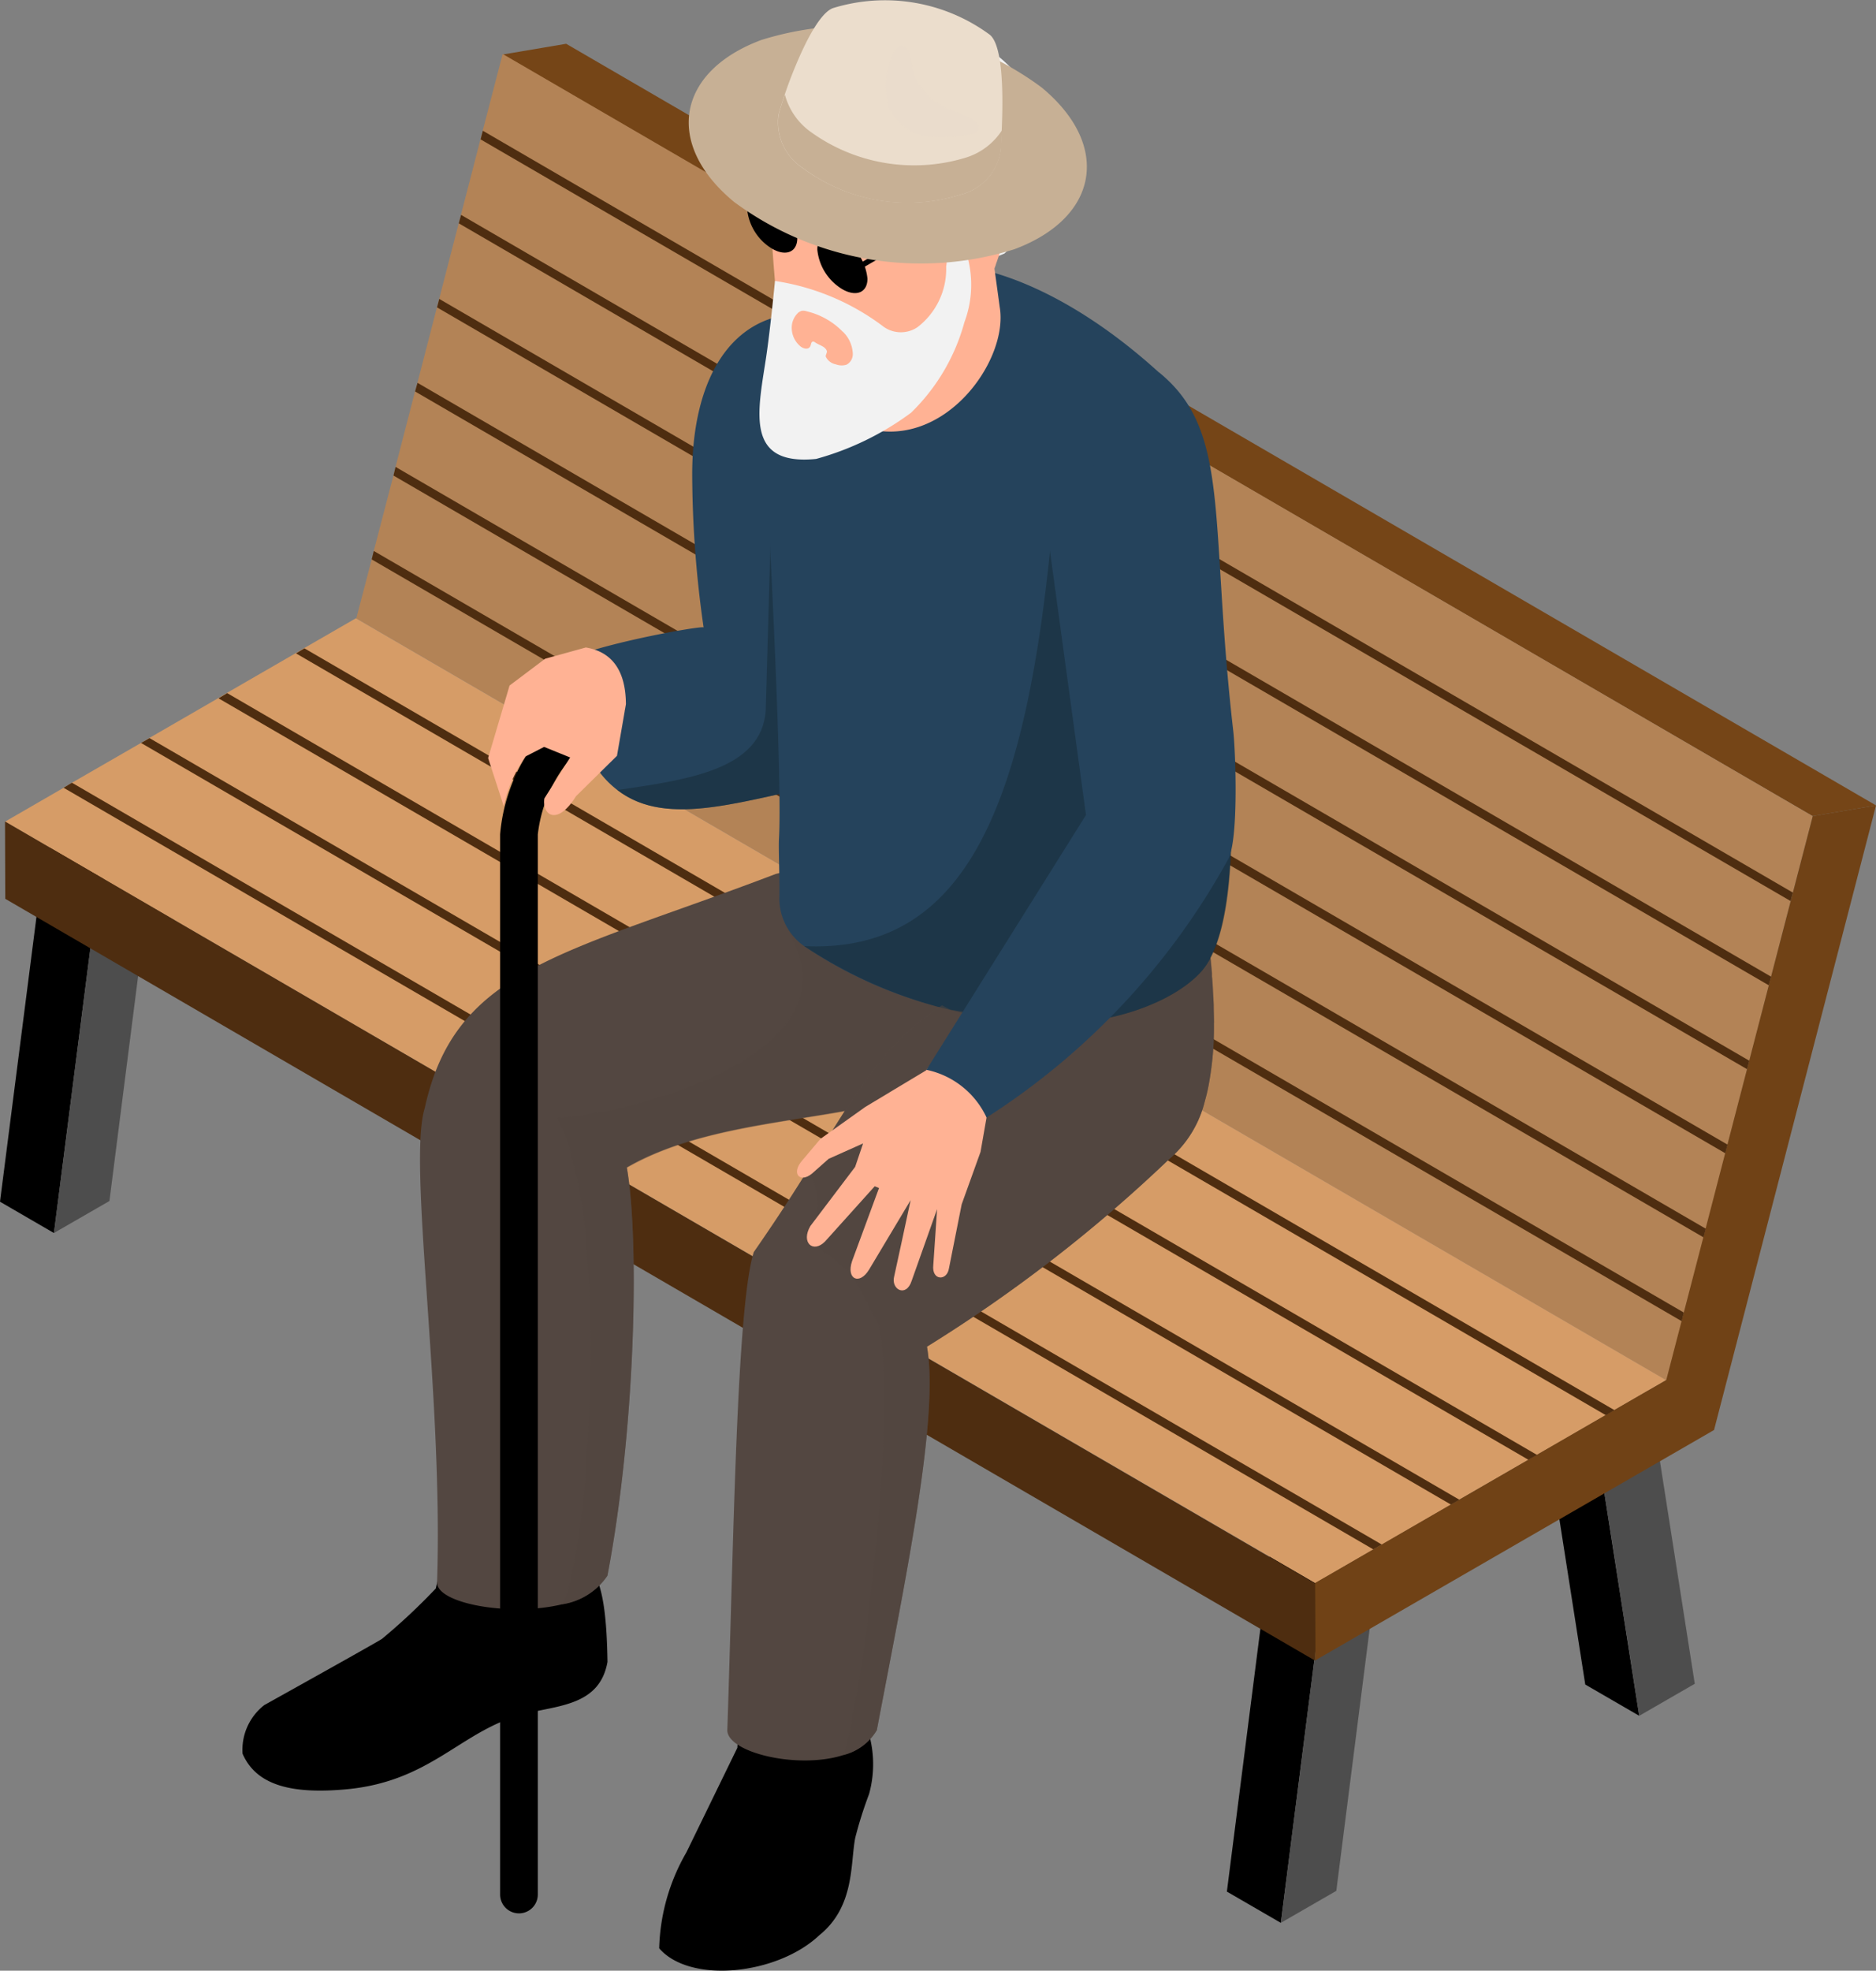
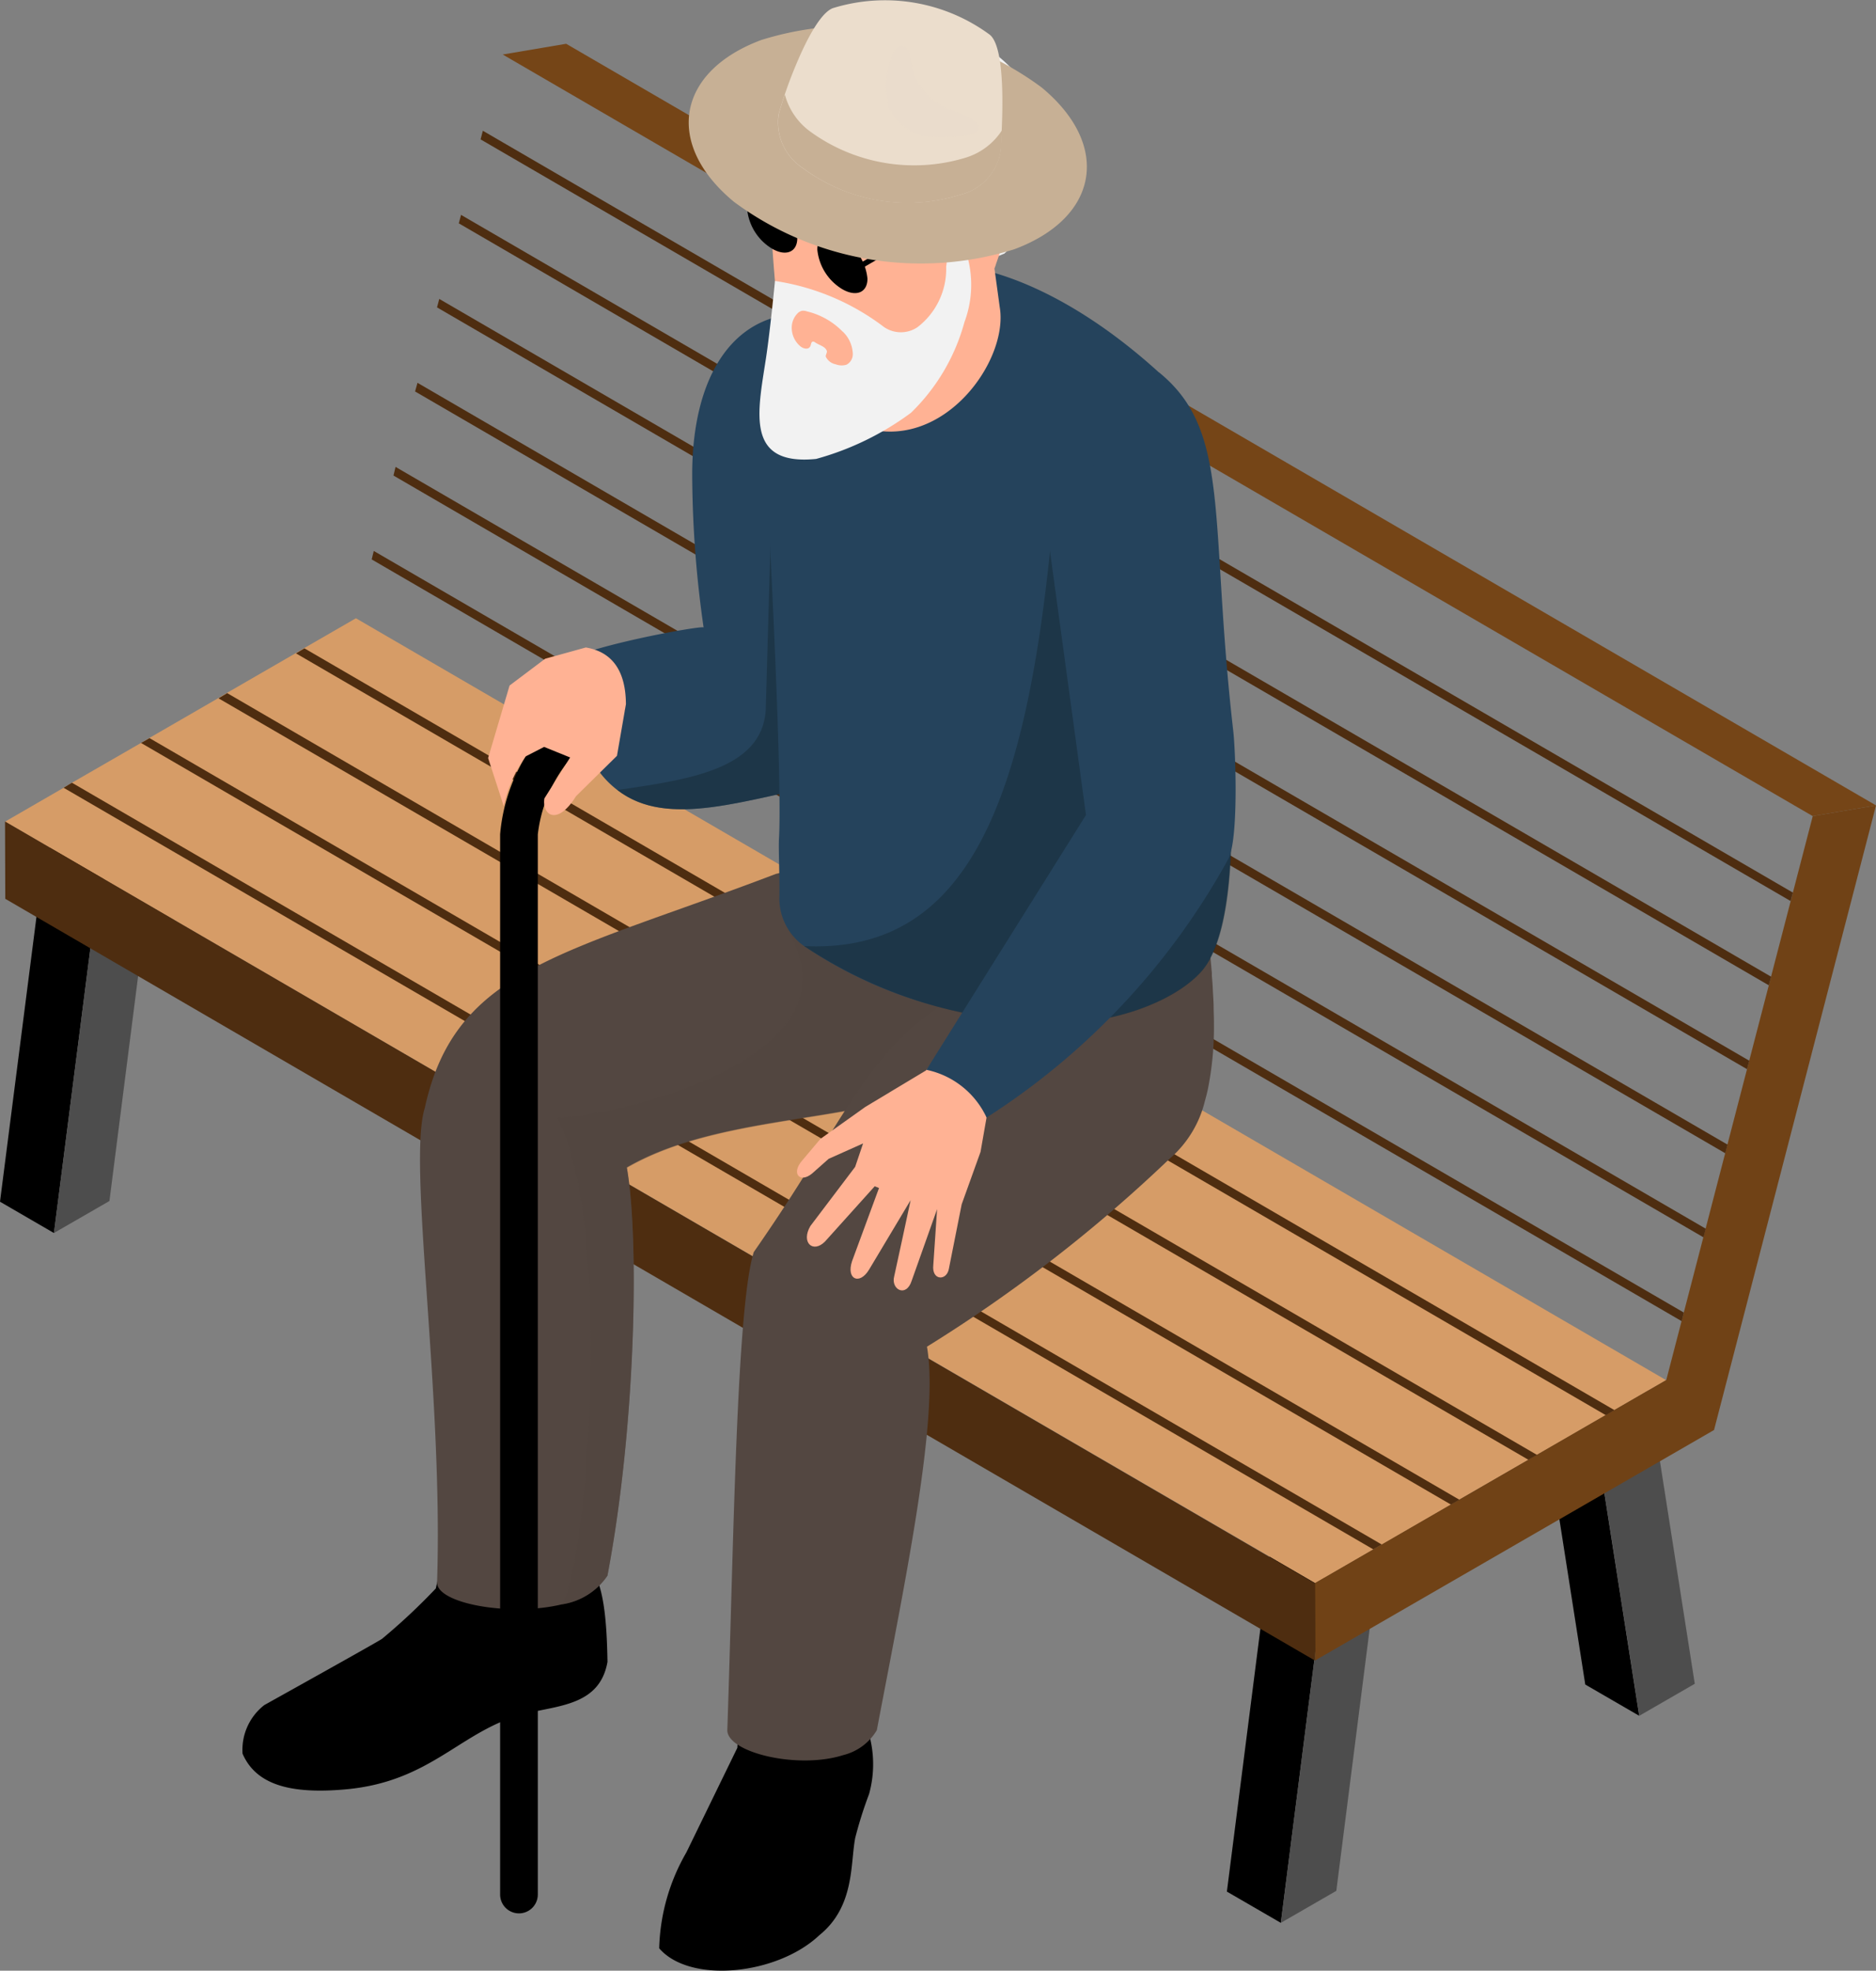
<svg xmlns="http://www.w3.org/2000/svg" width="72.07" height="75.662" viewBox="0 0 72.07 75.662">
  <rect x="0" y="0" width="72.07" height="75.662" fill="#808080" stroke="none" />
  <g id="seatedman" transform="translate(0 -0.009)">
    <g id="Layer_2" data-name="Layer 2" transform="translate(0 0.009)">
      <g id="Layer_1" data-name="Layer 1">
        <g id="Group_17056" data-name="Group 17056">
          <g id="Group_17050" data-name="Group 17050" transform="translate(0 1.681)">
            <g id="Group_17047" data-name="Group 17047">
              <g id="Group_17044" data-name="Group 17044" transform="translate(47.133 50.307)">
                <path id="Path_50794" data-name="Path 50794" d="M93.094,94.259l-2.072-1.2L89.68,84.49l2.072,1.2Z" transform="translate(-77.254 -80.372)" />
                <path id="Path_50795" data-name="Path 50795" d="M94,79.6,91.93,78.4l.186-.106L94.188,79.5Z" transform="translate(-78.01 -78.29)" />
                <path id="Path_50796" data-name="Path 50796" d="M91.072,80.781,89,79.572l1.946-1.122,2.072,1.209Z" transform="translate(-77.026 -78.344)" />
                <path id="Path_50797" data-name="Path 50797" d="M78.842,86.037l-2.072-1.2,8.122-4.7,2.072,1.209Z" transform="translate(-72.918 -78.911)" />
                <path id="Path_50798" data-name="Path 50798" d="M75.632,89.641l-2.072-1.2,2.132-1.229,2.072,1.2Z" transform="translate(-71.84 -81.286)" />
                <path id="Path_50799" data-name="Path 50799" d="M73.042,103.744l-2.072-1.2L72.69,89.06l2.072,1.2Z" transform="translate(-70.97 -81.907)" />
                <path id="Path_50800" data-name="Path 50800" d="M88.2,80.11l1.793,11.449-2.132,1.229-1.342-8.567-9.012,5.2L76.222,99.509l-2.132,1.229,1.72-13.482,2.132-1.229,8.122-4.689,1.946-1.122Z" transform="translate(-72.018 -78.901)" fill="#4d4d4d" />
              </g>
              <g id="Group_17045" data-name="Group 17045" transform="translate(0 23.822)">
                <path id="Path_50801" data-name="Path 50801" d="M22.127,54.376l-2.072-1.2L18.72,44.6l2.072,1.209Z" transform="translate(-6.288 -40.489)" />
                <path id="Path_50802" data-name="Path 50802" d="M23.032,39.718l-2.072-1.2.186-.106,2.072,1.2Z" transform="translate(-7.04 -38.41)" />
                <path id="Path_50803" data-name="Path 50803" d="M20.112,40.894l-2.072-1.2,1.939-1.122,2.072,1.2Z" transform="translate(-6.059 -38.464)" />
                <path id="Path_50804" data-name="Path 50804" d="M7.872,46.157,5.8,44.949l8.129-4.689L16,41.462Z" transform="translate(-1.948 -39.031)" />
                <path id="Path_50805" data-name="Path 50805" d="M4.672,49.757,2.6,48.555,4.725,47.32,6.8,48.529Z" transform="translate(-0.873 -41.403)" />
                <path id="Path_50806" data-name="Path 50806" d="M2.072,63.864,0,62.662,1.727,49.18l2.072,1.2Z" transform="translate(0 -42.027)" />
                <path id="Path_50807" data-name="Path 50807" d="M17.226,40.22l1.793,11.456L16.887,52.9l-1.335-8.567-9.012,5.2L5.252,59.626,3.12,60.854,4.847,47.373l2.125-1.229,8.129-4.7,1.939-1.122Z" transform="translate(-1.048 -39.018)" fill="#4d4d4d" />
              </g>
              <g id="Group_17046" data-name="Group 17046" transform="translate(0.193)">
                <path id="Path_50808" data-name="Path 50808" d="M79.407,32.193,29.08,2.952l2.437-.412,50.32,29.241Z" transform="translate(-9.96 -2.54)" fill="#754517" />
-                 <path id="Path_50809" data-name="Path 50809" d="M76.562,32.4,75.8,35.333l-.086.325-.75,2.9-.086.332-.75,2.9-.086.325-.75,2.9-.086.332-.75,2.9-.086.332-.757,2.889-.08.332-.591,2.265L20.61,24.807l.591-2.265.08-.325.757-2.9.08-.332.75-2.9.093-.332.75-2.9.086-.325.75-2.9.086-.325.75-2.9.086-.332.764-2.935Z" transform="translate(-7.115 -2.745)" fill="#b38356" />
                <path id="Path_50810" data-name="Path 50810" d="M64.112,65,62.12,66.153l-.332.193-2.643,1.527-.325.186-2.65,1.527-.325.193-2.65,1.534-.325.186-2.245,1.3L.29,43.56l2.251-1.3.319-.193,2.65-1.527.325-.193,2.643-1.527.332-.2,2.643-1.527.325-.193,1.992-1.149L64.1,65Z" transform="translate(-0.29 -13.695)" fill="#d69c67" />
                <path id="Path_50811" data-name="Path 50811" d="M50.617,79.717.3,50.469.29,47.5,50.61,76.748Z" transform="translate(-0.29 -17.641)" fill="#4e2d10" />
                <path id="Path_50812" data-name="Path 50812" d="M95.187,46.982l2.431-.412L91.395,70.551,76.067,79.4l-.007-2.969,13.5-7.8Z" transform="translate(-25.74 -17.329)" fill="#704216" />
              </g>
            </g>
            <g id="Group_17048" data-name="Group 17048" transform="translate(2.444 23.211)">
              <path id="Path_50813" data-name="Path 50813" d="M54.319,74.508l-.325.186L3.68,45.453,4,45.26Z" transform="translate(-3.68 -40.1)" fill="#4e2d10" />
              <path id="Path_50814" data-name="Path 50814" d="M58.806,71.921l-.325.186L8.16,42.866l.325-.186Z" transform="translate(-5.185 -39.233)" fill="#4e2d10" />
              <path id="Path_50815" data-name="Path 50815" d="M63.293,69.328l-.332.186L12.64,40.279l.332-.2Z" transform="translate(-6.689 -38.36)" fill="#4e2d10" />
              <path id="Path_50816" data-name="Path 50816" d="M67.772,66.738l-.332.193L17.12,37.683l.325-.193Z" transform="translate(-8.194 -37.49)" fill="#4e2d10" />
            </g>
            <g id="Group_17049" data-name="Group 17049" transform="translate(14.279 3.341)">
              <path id="Path_50817" data-name="Path 50817" d="M71.907,61.1l-.08.332L21.5,32.185l.08-.325Z" transform="translate(-21.5 -15.729)" fill="#4e2d10" />
              <path id="Path_50818" data-name="Path 50818" d="M73.173,56.248l-.086.332L22.76,27.332,22.84,27Z" transform="translate(-21.923 -14.096)" fill="#4e2d10" />
              <path id="Path_50819" data-name="Path 50819" d="M74.43,51.388l-.086.332L24.01,22.472l.093-.332Z" transform="translate(-22.343 -12.464)" fill="#4e2d10" />
              <path id="Path_50820" data-name="Path 50820" d="M75.693,46.538l-.086.325L25.28,17.615l.086-.325Z" transform="translate(-22.77 -10.835)" fill="#4e2d10" />
              <path id="Path_50821" data-name="Path 50821" d="M76.953,41.678l-.086.332L26.54,12.755l.086-.325Z" transform="translate(-23.193 -9.202)" fill="#4e2d10" />
              <path id="Path_50822" data-name="Path 50822" d="M78.213,36.818l-.086.325L27.8,7.9l.086-.332Z" transform="translate(-23.616 -7.57)" fill="#4e2d10" />
            </g>
          </g>
          <g id="Group_17055" data-name="Group 17055" transform="translate(9.294)">
            <path id="Path_50823" data-name="Path 50823" d="M27.367,88.927c.518.571.644,1.992.671,3.613-.292,1.66-1.846,1.667-3.141,1.986-2.5.618-3.593,2.63-6.967,2.915-2.006.173-3.38-.146-3.912-1.375a2.175,2.175,0,0,1,.837-1.866s4.416-2.457,4.523-2.544a23.762,23.762,0,0,0,2.065-1.933c.027-.159.923-3.792.923-3.792l4.5-.392.491,3.387Z" transform="translate(-13.994 -28.737)" />
            <path id="Path_50824" data-name="Path 50824" d="M32.241,61.525c.478,2.716.359,9.862-.744,15.673a2.566,2.566,0,0,1-1.747,1.1c-1.979.478-4.8-.02-4.8-.837.246-7.232-1.136-16.092-.472-18.217,1.175-5.386,5.353-5.891,13.495-8.992l2.411-.545,2.417.711.89,2.65,1.521,4.523c-2.5,2.4-8.873,1.561-12.977,3.932Z" transform="translate(-17.454 -16.702)" fill="#534741" />
            <path id="Path_50825" data-name="Path 50825" d="M34.9,62.569c.478,2.716.359,9.862-.744,15.673a2.566,2.566,0,0,1-1.747,1.1c.976-1.667,1.986-14.478-.193-18.688,1.879,0,11.084-2.026,9.172-6.548L40.84,52.82l5.525,1.308,1.521,4.523c-2.5,2.4-8.873,1.561-12.977,3.932Z" transform="translate(-20.116 -17.747)" fill="#534741" opacity="0.5" />
            <path id="Path_50826" data-name="Path 50826" d="M42.87,35.771c-3.3.6-6.276,1.767-8.222.259a3.6,3.6,0,0,1-.757-.79L32.55,31.162c.644-.6,5.26-1.448,5.413-1.375a41.918,41.918,0,0,1-.438-5.871c0-3.181,1.129-5.512,3.261-6.057l1.727-.91.312,16.337.046,2.5Z" transform="translate(-20.227 -5.699)" fill="#25435c" />
            <path id="Path_50827" data-name="Path 50827" d="M43.932,39.879c-3.3.6-6.276,1.767-8.222.259,2.769-.4,5.525-.8,5.7-3.035l.226-7.923,2.251,8.209.046,2.5Z" transform="translate(-21.288 -9.807)" fill="#162b35" opacity="0.5" />
            <path id="Path_50828" data-name="Path 50828" d="M45.99,97.972a4.285,4.285,0,0,1,.2,2.862,15.555,15.555,0,0,0-.531,1.68c-.193,1-.013,2.637-1.381,3.739-1.614,1.521-4.968,1.873-6.15.5a7.732,7.732,0,0,1,1.043-3.679l1.959-4.018.179-2.975,4.669-.976v2.862Z" transform="translate(-22.098 -31.951)" />
            <path id="Path_50829" data-name="Path 50829" d="M60.765,57.367a11.981,11.981,0,0,1-.219,2.477c-.033.179-.08.352-.126.518a4.247,4.247,0,0,1-1.361,2.225A56.656,56.656,0,0,1,49.741,69.8c.478,2.71-.824,8.919-1.926,14.724a2.08,2.08,0,0,1-1.288.956c-1.753.558-4.456-.1-4.456-.956.246-7.232.352-16.224,1.016-18.356.731-1.049,1.355-2,1.9-2.869.06-.1.126-.193.179-.286,1.82-2.909,2.9-4.881,5.147-6.322l.425-.239,4.689-2.59h5.094c.013.126.033.252.046.372.027.219.046.432.066.644.02.193.033.379.053.571v.12c.02.206.033.4.04.6.013.173.02.345.027.511,0,.232.013.458.013.684Z" transform="translate(-23.424 -18.096)" fill="#534741" />
            <path id="Path_50830" data-name="Path 50830" d="M61.371,41.918a2.39,2.39,0,0,1-.339.5c-1.069,1.209-3.6,2.112-5.924,1.979-.405-.027-.81-.06-1.2-.106a16.936,16.936,0,0,1-8.149-2.842,2.243,2.243,0,0,1-.943-1.806c.02-.8-.04-1.939-.013-2.338.146-2.663-.518-14.538-.518-14.538.113-2.749.027-5.652,1.534-7.06l4.981-.452c2.517,0,5.632,1.481,8.594,4.171.379.352,1.129,3.221,1.753,6.854.963,5.579,1.634,12.964.219,15.633Z" transform="translate(-24.17 -5.131)" fill="#25435c" />
            <g id="Group_17053" data-name="Group 17053" transform="translate(19.409 1.067)">
              <path id="Path_50831" data-name="Path 50831" d="M48.61,20.036a1.273,1.273,0,0,0,.744.711c3.048.9,5.552-2.583,5.2-4.636C54.268,14,54.1,12.85,54.1,12.85L48.2,14.3s-.066.551-.1,1.335a10.452,10.452,0,0,0,.5,4.39Z" transform="translate(-44.851 -5.389)" fill="#ffb294" />
              <path id="Path_50832" data-name="Path 50832" d="M48.616,21.174a1.709,1.709,0,0,0,.97.319c2.789,0,3.679-5.253,3.679-5.253l-5.147.545a10.452,10.452,0,0,0,.5,4.39Z" transform="translate(-44.857 -6.528)" fill="#ffb294" opacity="0.5" />
              <path id="Path_50833" data-name="Path 50833" d="M52.493,10.216a9.481,9.481,0,0,1-1.78,3.659,6.95,6.95,0,0,1-3.659,1.694,1.862,1.862,0,0,1-1.694-.551c-.452-.531-.731-5.386-.731-5.386A14.745,14.745,0,0,1,44.9,6.145C45.221,4.6,46.5,1.4,50.979,2.02a3.972,3.972,0,0,1,3.633,3.566c.226,1.514-.99,4.211-.99,4.211l-1.136.432Z" transform="translate(-43.694 -1.725)" fill="#ffb294" />
              <path id="Path_50834" data-name="Path 50834" d="M53.442,10.292l-2.012.837-.159-1.275c.007-.611-.219-1.494-.824-1.448-1.023.073-2.882.418-4.383-.319a3,3,0,0,1-1.68-1.66c-.717-2.769,2.922-4.9,5.672-4.808a4.99,4.99,0,0,1,5.021,4.489A4.746,4.746,0,0,1,53.442,10.3Z" transform="translate(-43.58 -1.616)" fill="#f2f2f2" />
              <path id="Path_50835" data-name="Path 50835" d="M56.121,12.294a.732.732,0,0,1,.91-.053.718.718,0,0,1,.219.491,1.685,1.685,0,0,1-.073.545,9.246,9.246,0,0,1-.286.923,1.047,1.047,0,0,1-.445.618c-.239.113-.511.352-.7.159a2.086,2.086,0,0,1-.3-1.069,2.118,2.118,0,0,1,.677-1.62Z" transform="translate(-47.328 -5.139)" fill="#ffb294" />
              <g id="Group_17052" data-name="Group 17052" transform="translate(0 6.409)">
                <path id="Path_50836" data-name="Path 50836" d="M53.522,11.94v.246L49.77,14.351v-.239Z" transform="translate(-45.42 -11.492)" />
                <g id="Group_17051" data-name="Group 17051">
                  <path id="Path_50837" data-name="Path 50837" d="M47.28,14.16a2,2,0,0,0,.963,1.521c.531.305.963.126.963-.405a2,2,0,0,0-.963-1.521C47.712,13.449,47.28,13.629,47.28,14.16Z" transform="translate(-44.584 -12.052)" />
                  <path id="Path_50838" data-name="Path 50838" d="M43.22,11.82a2,2,0,0,0,.963,1.521c.531.305.963.126.963-.405a2,2,0,0,0-.963-1.521C43.652,11.109,43.22,11.289,43.22,11.82Z" transform="translate(-43.22 -11.266)" />
                  <path id="Path_50839" data-name="Path 50839" d="M45.6,13.036a2.369,2.369,0,0,1,1.328.764l.086-.113a2.62,2.62,0,0,0-1.481-.857l.066.213Z" transform="translate(-43.996 -11.791)" />
                </g>
              </g>
            </g>
            <path id="Path_50840" data-name="Path 50840" d="M51.933,14.114a4.094,4.094,0,0,1-.126,2.471,7.649,7.649,0,0,1-2.052,3.48,11.012,11.012,0,0,1-3.646,1.773c-2.723.272-2.245-1.786-1.933-3.825.166-1.076.352-3.008.352-3.008a9.158,9.158,0,0,1,4.177,1.76,1.14,1.14,0,0,0,1.3.013,2.816,2.816,0,0,0,1.1-2.324,4.354,4.354,0,0,0-.133-1.913l.97,1.574Z" transform="translate(-24.05 -4.218)" fill="#f2f2f2" />
            <path id="Path_50841" data-name="Path 50841" d="M47.759,18.774a1.231,1.231,0,0,1,.385.837.457.457,0,0,1-.239.432.629.629,0,0,1-.412-.013.539.539,0,0,1-.385-.292c-.02-.053.06-.166.04-.219-.053-.173-.292-.226-.432-.319-.04-.027-.08-.053-.113-.04-.06.013-.06.106-.086.166-.06.146-.259.12-.392.007a.926.926,0,0,1-.325-.657.792.792,0,0,1,.219-.6.36.36,0,0,1,.166-.1.392.392,0,0,1,.193.02,2.829,2.829,0,0,1,1.375.777Z" transform="translate(-24.677 -6.042)" fill="#ffb294" />
            <path id="Path_50842" data-name="Path 50842" d="M32.662,39.836l-.385.226a6.884,6.884,0,0,0-3.347,5.333V86.1a.724.724,0,0,0,1.448,0v-40.7A5.494,5.494,0,0,1,33,41.317l.465-.272a.731.731,0,0,0-.81-1.209Z" transform="translate(-19.011 -13.363)" />
            <path id="Path_50843" data-name="Path 50843" d="M28.834,43.53l-.6-1.846.824-2.783,1.368-1.029,1.561-.432c1.016.166,1.534.9,1.541,2.178L33.184,41.6,31.61,43.151c-.711,1.149-1.308.737-1.215.086l.99-1.574-1-.405-.711.365a5.183,5.183,0,0,0-.837,1.906Z" transform="translate(-18.776 -12.581)" fill="#ffb294" />
            <path id="Path_50844" data-name="Path 50844" d="M61.788,48c-1.069,1.209-3.6,2.112-5.924,1.979a17.7,17.7,0,0,1-9.344-2.949c6.223.3,8.434-5.459,9.444-15.169h5.944C62.944,37.85,63.641,45.9,61.788,48Z" transform="translate(-24.919 -10.707)" fill="#162b35" opacity="0.5" />
-             <path id="Path_50845" data-name="Path 50845" d="M62.323,57.891a11.981,11.981,0,0,1-.219,2.477c-.04.179-.08.352-.126.518a4.247,4.247,0,0,1-1.361,2.225A56.656,56.656,0,0,1,51.3,70.323c.478,2.71-.824,8.919-1.926,14.724A2.08,2.08,0,0,1,48.085,86c.8-2.6,2.045-13.023,1.355-16.51l-1.023-1.946L46.71,66.179a2.568,2.568,0,0,0,.02-2.637c1.82-2.909,2.9-4.881,5.147-6.322l.312.159,2.55.418c.385.046.79.08,1.2.106,2.324.133,4.855-.77,5.924-1.979a2.39,2.39,0,0,0,.339-.5c.02.193.033.379.053.571v.12c.02.206.033.4.04.6.013.173.02.345.027.511,0,.232.013.458.013.684Z" transform="translate(-24.983 -18.62)" fill="#534741" opacity="0.5" />
            <path id="Path_50846" data-name="Path 50846" d="M53.886,60.322l-.4,2.192L53.156,64.4l-.724,2.012-.491,2.471c-.08.478-.664.465-.6-.133l.146-2.152-.976,2.749c-.213.664-.81.332-.671-.173.02-.066.631-2.922.631-2.922l-1.594,2.663c-.365.611-.89.385-.657-.319l1.036-2.809-.166-.066-1.913,2.125c-.458.458-.93.033-.558-.6l1.72-2.271.305-.9-1.322.591-.638.565c-.465.385-.817,0-.379-.5l.7-.83,1.727-1.229,2.331-1.4.936-1.222,1.873.3Z" transform="translate(-24.781 -20.175)" fill="#ffb294" />
            <path id="Path_50847" data-name="Path 50847" d="M62.529,21.54c2.783,2.271,1.913,5.605,2.849,13.767.093.81.213,4.244-.206,4.941a27.482,27.482,0,0,1-9.271,9.9,3.286,3.286,0,0,0-2.311-1.833l6.13-9.783L58.239,27.683l4.29-6.136Z" transform="translate(-27.294 -7.241)" fill="#25435c" />
            <g id="Group_17054" data-name="Group 17054" transform="translate(17.164)">
              <path id="Path_50848" data-name="Path 50848" d="M42.629,2.035c-3.261,1.215-3.732,4-1.049,6.216a12.065,12.065,0,0,0,10.765,1.82c3.261-1.215,3.732-4,1.049-6.216a12.065,12.065,0,0,0-10.765-1.82Z" transform="translate(-39.839 -0.5)" fill="#c7b095" />
              <path id="Path_50849" data-name="Path 50849" d="M47.1.322c-.458.173-.983,1.149-1.388,2.112a16.651,16.651,0,0,0-.7,1.979,2.109,2.109,0,0,0,.936,2.052,6.788,6.788,0,0,0,6.037,1.023A2.062,2.062,0,0,0,53.544,5.8c.033-.591.279-3.885-.412-4.456A6.788,6.788,0,0,0,47.1.322Z" transform="translate(-41.563 -0.009)" fill="#ebddcc" />
              <path id="Path_50850" data-name="Path 50850" d="M46.195,6.865a6.788,6.788,0,0,0,6.037,1.023A2.547,2.547,0,0,0,53.6,6.845c-.013.365-.033.651-.046.79a2.062,2.062,0,0,1-1.561,1.687A6.741,6.741,0,0,1,45.956,8.3a2.092,2.092,0,0,1-.936-2.052c.033-.139.12-.425.239-.777A2.568,2.568,0,0,0,46.195,6.865Z" transform="translate(-41.565 -1.843)" fill="#c7b095" />
              <path id="Path_50851" data-name="Path 50851" d="M52.919,6.156a2.023,2.023,0,0,1-1.554-1.1,3.05,3.05,0,0,1,.08-1.926c.06-.226.193-.5.418-.485a.359.359,0,0,1,.272.232,1.756,1.756,0,0,1,.073.372,2.35,2.35,0,0,0,1.381,1.813,6.664,6.664,0,0,1,.85.339c1.3.764-1.043.824-1.521.744Z" transform="translate(-43.667 -0.895)" fill="#ebddcc" opacity="0.5" />
            </g>
          </g>
        </g>
      </g>
    </g>
  </g>
</svg>